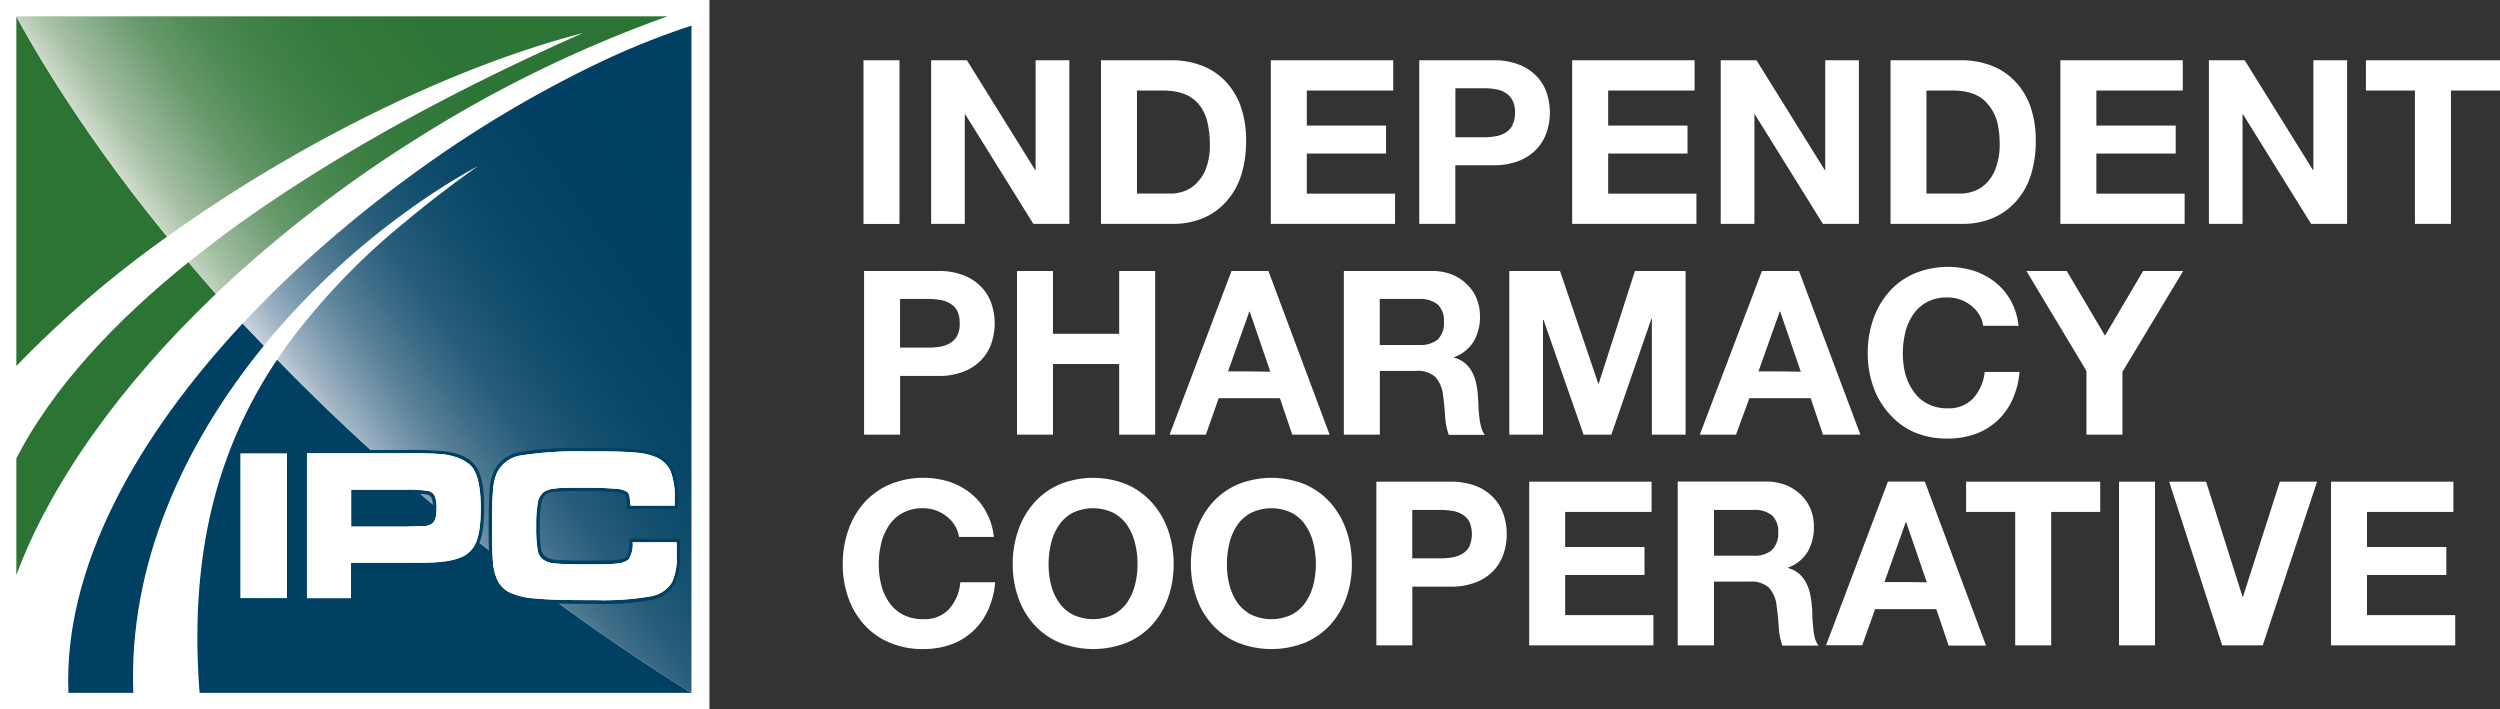
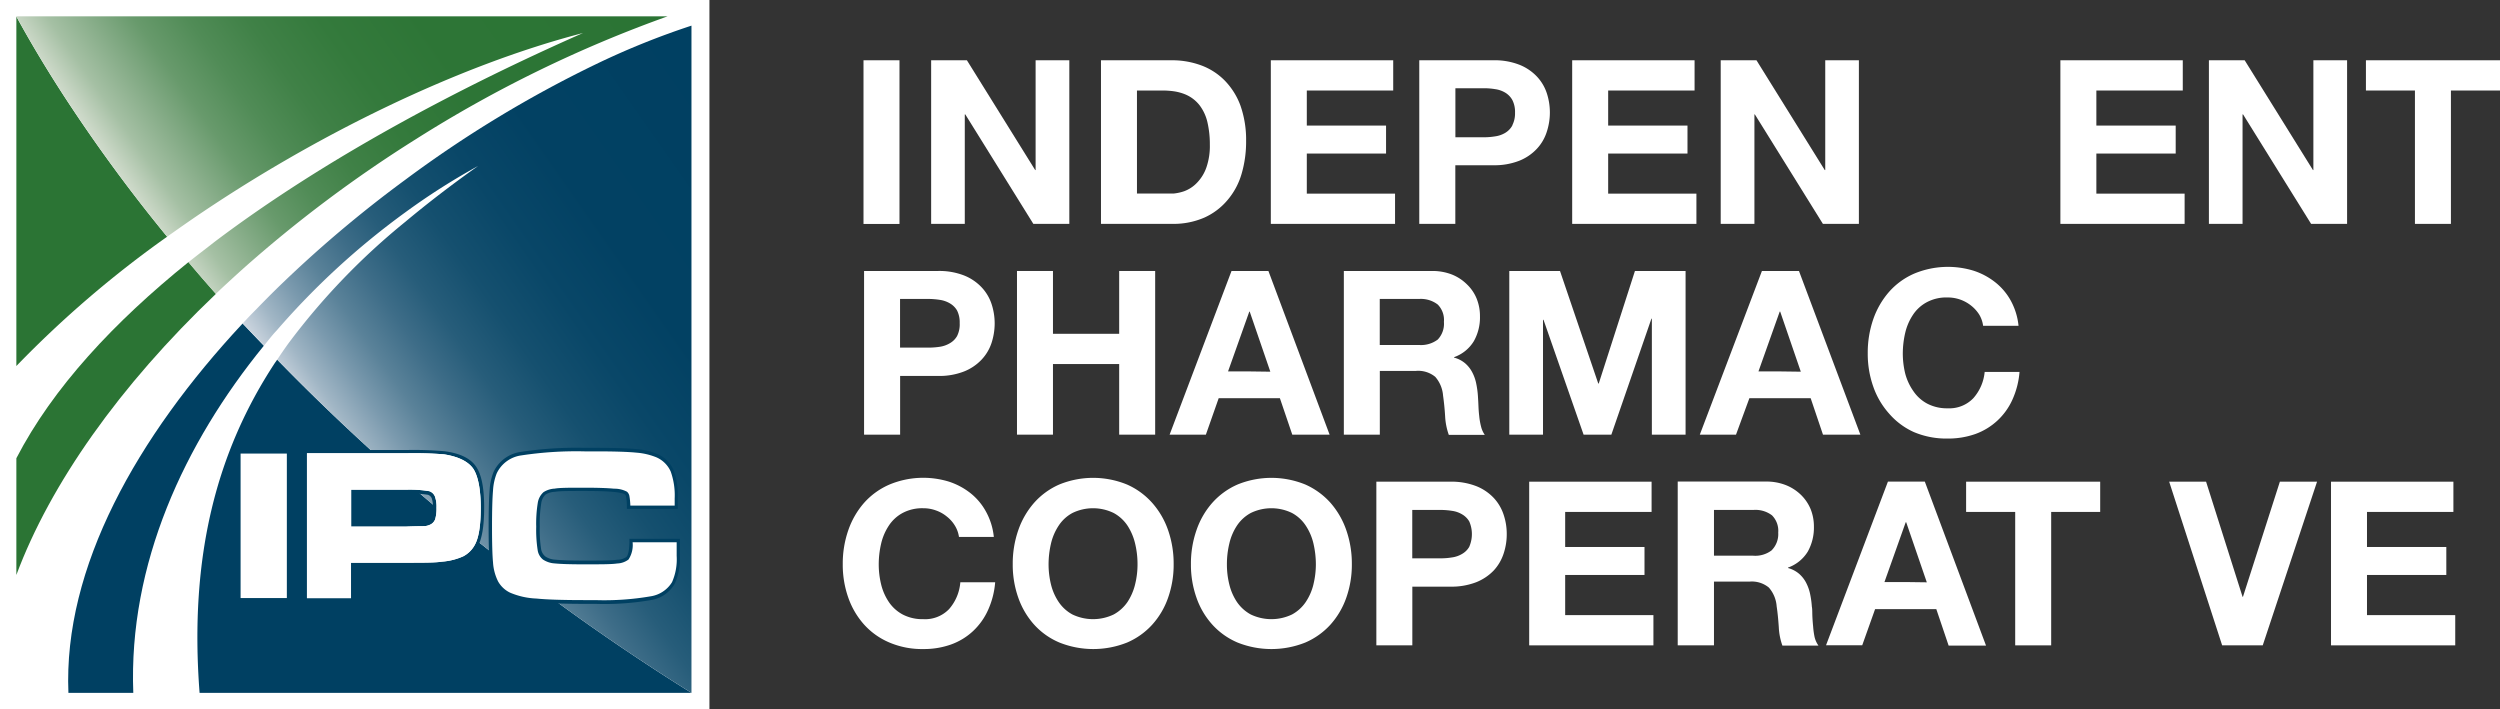
<svg xmlns="http://www.w3.org/2000/svg" viewBox="0 0 352.98 100.14">
  <rect x="0" y="0" width="352.98" height="100.14" fill="#333333" stroke="none" />
  <defs>
    <style>.cls-1{fill:#fff;}.cls-2{fill:#2b7434;}.cls-3{fill:url(#linear-gradient);}.cls-4{fill:#004062;}.cls-5{fill:url(#linear-gradient-2);}</style>
    <linearGradient id="linear-gradient" x1="16.55" y1="24.53" x2="79.13" y2="-19.29" gradientUnits="userSpaceOnUse">
      <stop offset="0" stop-color="#d0dbcc" />
      <stop offset="0.01" stop-color="#cad7c6" />
      <stop offset="0.06" stop-color="#a5c0a4" />
      <stop offset="0.13" stop-color="#84ab86" />
      <stop offset="0.19" stop-color="#689a6c" />
      <stop offset="0.27" stop-color="#518c57" />
      <stop offset="0.36" stop-color="#408147" />
      <stop offset="0.47" stop-color="#347a3c" />
      <stop offset="0.62" stop-color="#2d7536" />
      <stop offset="1" stop-color="#2b7434" />
    </linearGradient>
    <linearGradient id="linear-gradient-2" x1="55.95" y1="76.61" x2="118.21" y2="33.01" gradientUnits="userSpaceOnUse">
      <stop offset="0" stop-color="#ced7e1" />
      <stop offset="0" stop-color="#ccd5df" />
      <stop offset="0.05" stop-color="#a1b6c5" />
      <stop offset="0.11" stop-color="#7b9aae" />
      <stop offset="0.17" stop-color="#5a8299" />
      <stop offset="0.24" stop-color="#3e6d88" />
      <stop offset="0.31" stop-color="#275d7a" />
      <stop offset="0.4" stop-color="#15506f" />
      <stop offset="0.51" stop-color="#094768" />
      <stop offset="0.65" stop-color="#024163" />
      <stop offset="1" stop-color="#004062" />
    </linearGradient>
  </defs>
  <g id="Layer_2" data-name="Layer 2">
    <g id="IPC">
      <polygon class="cls-1" points="295.99 21.68 307.19 21.68 307.19 17.73 295.99 17.73 295.99 12.78 308.19 12.78 308.19 8.51 290.91 8.51 290.91 31.61 308.45 31.61 308.45 27.34 295.99 27.34 295.99 21.68" />
      <rect class="cls-1" x="121.92" y="8.51" width="5.08" height="23.11" />
      <polygon class="cls-1" points="184.51 21.68 195.7 21.68 195.7 17.73 184.51 17.73 184.51 12.78 196.71 12.78 196.71 8.51 179.43 8.51 179.43 31.61 196.97 31.61 196.97 27.34 184.51 27.34 184.51 21.68" />
      <polygon class="cls-1" points="146.22 24.01 146.16 24.01 136.52 8.51 131.47 8.51 131.47 31.61 136.22 31.61 136.22 16.15 136.29 16.15 145.9 31.61 150.98 31.61 150.98 8.51 146.22 8.51 146.22 24.01" />
      <polygon class="cls-1" points="334.05 8.51 334.05 12.78 340.97 12.78 340.97 31.61 346.05 31.61 346.05 12.78 352.98 12.78 352.98 8.51 334.05 8.51" />
      <path class="cls-1" d="M172.91,11.36a9.08,9.08,0,0,0-3.34-2.14,11.84,11.84,0,0,0-3.9-.71H155.45v23.1h10.22a10.89,10.89,0,0,0,4.36-.88,9.2,9.2,0,0,0,3.26-2.45,10,10,0,0,0,2-3.69,16.05,16.05,0,0,0,.65-4.66,14.55,14.55,0,0,0-.79-5A10,10,0,0,0,172.91,11.36Zm-2.58,12.29A5.86,5.86,0,0,1,169,25.81,4.76,4.76,0,0,1,167.19,27a6.55,6.55,0,0,1-1.52.33l-.61,0h-4.53V12.78h3.62a11.87,11.87,0,0,1,1.52.1,6.89,6.89,0,0,1,1.64.43,5,5,0,0,1,2.05,1.54,6.31,6.31,0,0,1,1.12,2.41,13.85,13.85,0,0,1,.34,3.16A9.26,9.26,0,0,1,170.33,23.65Z" />
-       <path class="cls-1" d="M284.39,11.36a9.08,9.08,0,0,0-3.34-2.14,11.73,11.73,0,0,0-3.89-.71H266.93v23.1h10.23a10.81,10.81,0,0,0,4.35-.88,9.33,9.33,0,0,0,3.27-2.45,10.18,10.18,0,0,0,2-3.69,15.72,15.72,0,0,0,.65-4.66,14.32,14.32,0,0,0-.79-5A9.81,9.81,0,0,0,284.39,11.36Zm-2.58,12.29a5.86,5.86,0,0,1-1.29,2.16A4.72,4.72,0,0,1,278.68,27a6.78,6.78,0,0,1-1.52.33l-.62,0H272V12.78h3.62a10.44,10.44,0,0,1,1.53.1,6.93,6.93,0,0,1,1.63.43,4.93,4.93,0,0,1,2,1.54A6.31,6.31,0,0,1,282,17.26a13.31,13.31,0,0,1,.34,3.16A9.26,9.26,0,0,1,281.81,23.65Z" />
      <path class="cls-1" d="M217,10.81a6.9,6.9,0,0,0-2.48-1.67,9.59,9.59,0,0,0-3.68-.63H200.39v23.1h5.09V23.33h5.34a9.59,9.59,0,0,0,3.68-.63A6.9,6.9,0,0,0,217,21a6.28,6.28,0,0,0,1.39-2.38,8.75,8.75,0,0,0,0-5.48A6.28,6.28,0,0,0,217,10.81Zm-3.46,6.89a2.78,2.78,0,0,1-1,1.05,3.75,3.75,0,0,1-1.42.5,9.5,9.5,0,0,1-1.43.13h-4.2V12.46h4.2a9.5,9.5,0,0,1,1.43.13,3.75,3.75,0,0,1,1.42.5,2.78,2.78,0,0,1,1,1.05,3.68,3.68,0,0,1,.37,1.78A3.68,3.68,0,0,1,213.52,17.7Z" />
      <polygon class="cls-1" points="326.63 24.01 326.57 24.01 316.93 8.51 311.88 8.51 311.88 31.61 316.63 31.61 316.63 16.15 316.7 16.15 326.31 31.61 331.39 31.61 331.39 8.51 326.63 8.51 326.63 24.01" />
      <polygon class="cls-1" points="257.71 24.01 257.64 24.01 248 8.51 242.95 8.51 242.95 31.61 247.71 31.61 247.71 16.15 247.77 16.15 257.38 31.61 262.46 31.61 262.46 8.51 257.71 8.51 257.71 24.01" />
      <polygon class="cls-1" points="227.06 21.68 238.26 21.68 238.26 17.73 227.06 17.73 227.06 12.78 239.26 12.78 239.26 8.51 221.98 8.51 221.98 31.61 239.52 31.61 239.52 27.34 227.06 27.34 227.06 21.68" />
      <path class="cls-1" d="M176.39,38.26h-2.51l-8.74,23.11h5.12l1.81-5.15h8.64l1.75,5.15h5.27l-8.64-23.11Zm0,14.18h-3l3-8.44,0,0h.06l2.91,8.48Z" />
      <path class="cls-1" d="M138.59,40.56a6.9,6.9,0,0,0-2.48-1.67,9.59,9.59,0,0,0-3.68-.63H122V61.37h5.09V53.08h5.34a9.59,9.59,0,0,0,3.68-.63,6.9,6.9,0,0,0,2.48-1.67A6.32,6.32,0,0,0,140,48.41a8.87,8.87,0,0,0,.44-2.74,8.75,8.75,0,0,0-.44-2.75A6.36,6.36,0,0,0,138.59,40.56Zm-3.46,6.89a2.71,2.71,0,0,1-1,1,3.93,3.93,0,0,1-1.42.51,11,11,0,0,1-1.43.12h-4.2V42.21h4.2a11,11,0,0,1,1.43.13,3.92,3.92,0,0,1,1.42.5,2.78,2.78,0,0,1,1,1,3.7,3.7,0,0,1,.37,1.78A3.65,3.65,0,0,1,135.13,47.45Z" />
      <polygon class="cls-1" points="158.02 47.13 148.67 47.13 148.67 38.26 143.59 38.26 143.59 61.37 148.67 61.37 148.67 51.4 158.02 51.4 158.02 61.37 163.1 61.37 163.1 38.26 158.02 38.26 158.02 47.13" />
      <polygon class="cls-1" points="225.73 54.15 225.66 54.15 220.26 38.26 213.1 38.26 213.1 61.37 217.86 61.37 217.86 45.15 217.93 45.15 223.59 61.37 227.51 61.37 233.17 44.99 233.23 44.99 233.23 61.37 237.99 61.37 237.99 38.26 230.84 38.26 225.73 54.15" />
      <path class="cls-1" d="M208.85,58.71c-.06-.52-.09-1-.11-1.52s-.05-.92-.07-1.29a13.14,13.14,0,0,0-.24-1.75,5.84,5.84,0,0,0-.57-1.6,4.26,4.26,0,0,0-1-1.26,4,4,0,0,0-1.56-.8v-.06a5.34,5.34,0,0,0,2.8-2.27,6.83,6.83,0,0,0,.86-3.52,6.56,6.56,0,0,0-.47-2.48,5.77,5.77,0,0,0-1.36-2A6.37,6.37,0,0,0,205,38.76a7.55,7.55,0,0,0-2.8-.5H189.74V61.37h5.08v-9h5.08a3.79,3.79,0,0,1,2.75.84,4.56,4.56,0,0,1,1.1,2.65c.13.93.23,1.9.29,2.91a9.21,9.21,0,0,0,.52,2.63h5.08a3.42,3.42,0,0,1-.53-1.19A9.37,9.37,0,0,1,208.85,58.71ZM203,47.94a3.91,3.91,0,0,1-2.63.77h-5.56v-6.5h5.56A3.91,3.91,0,0,1,203,43a3.09,3.09,0,0,1,.87,2.44A3.24,3.24,0,0,1,203,47.94Z" />
      <path class="cls-1" d="M278.62,56.22A4.69,4.69,0,0,1,275,57.65a6,6,0,0,1-2.91-.67,5.48,5.48,0,0,1-1.94-1.76A7.71,7.71,0,0,1,269,52.74a12,12,0,0,1-.34-2.83A13,13,0,0,1,269,47a7.75,7.75,0,0,1,1.09-2.54,5.36,5.36,0,0,1,1.94-1.78A5.85,5.85,0,0,1,275,42a5.27,5.27,0,0,1,3.33,1.17,5,5,0,0,1,1.14,1.28A4.15,4.15,0,0,1,280,46H285a9.3,9.3,0,0,0-1.1-3.56,8.52,8.52,0,0,0-2.22-2.61,9.82,9.82,0,0,0-3-1.6,12.38,12.38,0,0,0-8.38.39,10.09,10.09,0,0,0-3.58,2.59,11.63,11.63,0,0,0-2.23,3.86,14.44,14.44,0,0,0-.78,4.81,13.94,13.94,0,0,0,.78,4.71,11.25,11.25,0,0,0,2.23,3.8A10.1,10.1,0,0,0,270.21,61a11.73,11.73,0,0,0,4.77.92,11.47,11.47,0,0,0,3.92-.64,9.11,9.11,0,0,0,5.24-4.86,11.71,11.71,0,0,0,1-3.91h-4.92A6.51,6.51,0,0,1,278.62,56.22Z" />
-       <polygon class="cls-1" points="302.59 38.26 297.21 47.39 291.81 38.26 286.11 38.26 294.59 52.37 294.59 61.37 299.67 61.37 299.67 52.5 308.25 38.26 302.59 38.26" />
      <path class="cls-1" d="M251.28,38.26h-2.51L240,61.37h5.11L247,56.22h8.65l1.74,5.15h5.28L254,38.26Zm0,14.18h-3l3-8.44v0h.07l2.91,8.48Z" />
      <path class="cls-1" d="M269.07,68h-2.51l-8.74,23.11h5.11L264.75,86h8.64l1.74,5.15h5.28L271.77,68Zm0,14.18h-3l3-8.44v0h.07l2.91,8.48Z" />
      <polygon class="cls-1" points="277.6 72.28 284.53 72.28 284.53 91.12 289.61 91.12 289.61 72.28 296.53 72.28 296.53 68.01 277.6 68.01 277.6 72.28" />
-       <rect class="cls-1" x="299.19" y="68.01" width="5.08" height="23.11" />
      <polygon class="cls-1" points="316.69 84.26 316.63 84.26 311.48 68.01 306.27 68.01 313.75 91.12 319.48 91.12 327.15 68.01 321.9 68.01 316.69 84.26" />
      <polygon class="cls-1" points="334.2 86.85 334.2 81.18 345.4 81.18 345.4 77.23 334.2 77.23 334.2 72.28 346.4 72.28 346.4 68.01 329.12 68.01 329.12 91.12 346.66 91.12 346.66 86.85 334.2 86.85" />
      <path class="cls-1" d="M256,88.46c-.05-.51-.09-1-.11-1.52s0-.93-.07-1.29a12.92,12.92,0,0,0-.24-1.75,6.18,6.18,0,0,0-.56-1.6A4.29,4.29,0,0,0,254,81a4,4,0,0,0-1.55-.8v-.06a5.38,5.38,0,0,0,2.8-2.27,6.93,6.93,0,0,0,.86-3.52,6.56,6.56,0,0,0-.47-2.48,6.05,6.05,0,0,0-1.36-2,6.52,6.52,0,0,0-2.14-1.38,7.51,7.51,0,0,0-2.8-.5H236.88V91.12H242v-9H247a3.77,3.77,0,0,1,2.75.84,4.52,4.52,0,0,1,1.1,2.65c.14.93.23,1.9.3,2.92a8.89,8.89,0,0,0,.51,2.62h5.09a3.46,3.46,0,0,1-.54-1.18A11.12,11.12,0,0,1,256,88.46Zm-5.84-10.77a3.81,3.81,0,0,1-2.62.77H242V72h5.57a3.87,3.87,0,0,1,2.62.76,3.09,3.09,0,0,1,.88,2.44A3.24,3.24,0,0,1,250.15,77.69Z" />
      <path class="cls-1" d="M210.91,70.31a6.86,6.86,0,0,0-2.47-1.67,9.65,9.65,0,0,0-3.69-.63H194.33V91.12h5.08V82.83h5.34a9.65,9.65,0,0,0,3.69-.63,7,7,0,0,0,2.47-1.66,6.44,6.44,0,0,0,1.39-2.38,8.59,8.59,0,0,0,.44-2.74,8.47,8.47,0,0,0-.44-2.75A6.36,6.36,0,0,0,210.91,70.31Zm-3.46,6.89a2.71,2.71,0,0,1-1,1,3.75,3.75,0,0,1-1.42.5,9.37,9.37,0,0,1-1.42.13h-4.21V72h4.21a10.86,10.86,0,0,1,1.42.13,3.75,3.75,0,0,1,1.42.5,2.78,2.78,0,0,1,1,1,4.47,4.47,0,0,1,0,3.56Z" />
      <polygon class="cls-1" points="220.99 81.18 232.19 81.18 232.19 77.23 220.99 77.23 220.99 72.28 233.19 72.28 233.19 68.01 215.91 68.01 215.91 91.12 233.45 91.12 233.45 86.85 220.99 86.85 220.99 81.18" />
      <path class="cls-1" d="M187.86,71a10.42,10.42,0,0,0-3.56-2.59,12.65,12.65,0,0,0-9.57,0A10.27,10.27,0,0,0,171.16,71a11.41,11.41,0,0,0-2.23,3.87,14.34,14.34,0,0,0-.78,4.8,13.94,13.94,0,0,0,.78,4.71,11.09,11.09,0,0,0,2.23,3.8,10.15,10.15,0,0,0,3.57,2.54,12.9,12.9,0,0,0,9.57,0,10.29,10.29,0,0,0,3.56-2.54,11.25,11.25,0,0,0,2.23-3.8,13.94,13.94,0,0,0,.78-4.71,14.34,14.34,0,0,0-.78-4.8A11.58,11.58,0,0,0,187.86,71Zm-2.41,11.5A7.71,7.71,0,0,1,184.36,85a5.48,5.48,0,0,1-1.94,1.76,6.75,6.75,0,0,1-5.82,0A5.6,5.6,0,0,1,174.65,85a7.69,7.69,0,0,1-1.08-2.48,11.54,11.54,0,0,1-.34-2.83,12.45,12.45,0,0,1,.34-2.94,7.74,7.74,0,0,1,1.08-2.54,5.47,5.47,0,0,1,1.95-1.78,6.65,6.65,0,0,1,5.82,0,5.36,5.36,0,0,1,1.94,1.78,7.75,7.75,0,0,1,1.09,2.54,13,13,0,0,1,.34,2.94A12,12,0,0,1,185.45,82.49Z" />
      <path class="cls-1" d="M162.68,71a10.32,10.32,0,0,0-3.56-2.59,12.62,12.62,0,0,0-9.56,0A10.22,10.22,0,0,0,146,71a11.58,11.58,0,0,0-2.23,3.87,14.34,14.34,0,0,0-.78,4.8,13.94,13.94,0,0,0,.78,4.71,11.25,11.25,0,0,0,2.23,3.8,10.1,10.1,0,0,0,3.58,2.54,12.88,12.88,0,0,0,9.56,0,10.2,10.2,0,0,0,3.56-2.54,11.09,11.09,0,0,0,2.23-3.8,13.94,13.94,0,0,0,.78-4.71,14.34,14.34,0,0,0-.78-4.8A11.41,11.41,0,0,0,162.68,71Zm-2.41,11.5A7.92,7.92,0,0,1,159.19,85a5.6,5.6,0,0,1-1.95,1.76,6.75,6.75,0,0,1-5.82,0A5.48,5.48,0,0,1,149.48,85a7.71,7.71,0,0,1-1.09-2.48,12,12,0,0,1-.34-2.83,13,13,0,0,1,.34-2.94,7.75,7.75,0,0,1,1.09-2.54,5.36,5.36,0,0,1,1.94-1.78,6.65,6.65,0,0,1,5.82,0,5.47,5.47,0,0,1,1.95,1.78,8,8,0,0,1,1.08,2.54,12.45,12.45,0,0,1,.34,2.94A11.54,11.54,0,0,1,160.27,82.49Z" />
      <path class="cls-1" d="M134,86a4.68,4.68,0,0,1-3.64,1.42,6,6,0,0,1-2.91-.66A5.48,5.48,0,0,1,125.5,85a7.71,7.71,0,0,1-1.09-2.48,12,12,0,0,1-.34-2.83,13,13,0,0,1,.34-2.94,7.75,7.75,0,0,1,1.09-2.54,5.36,5.36,0,0,1,1.94-1.78,5.85,5.85,0,0,1,2.91-.67,5.16,5.16,0,0,1,1.8.31,5,5,0,0,1,1.53.86,4.79,4.79,0,0,1,1.14,1.28,4.21,4.21,0,0,1,.58,1.6h4.92a9.3,9.3,0,0,0-1.1-3.56A8.52,8.52,0,0,0,137,69.61a9.82,9.82,0,0,0-3-1.6,12.38,12.38,0,0,0-8.38.39A10.22,10.22,0,0,0,122,71a11.58,11.58,0,0,0-2.23,3.87,14.34,14.34,0,0,0-.78,4.8,13.94,13.94,0,0,0,.78,4.71,11.25,11.25,0,0,0,2.23,3.8,10.1,10.1,0,0,0,3.58,2.54,11.73,11.73,0,0,0,4.77.92,11.43,11.43,0,0,0,3.92-.64,9.05,9.05,0,0,0,3.1-1.88,9.27,9.27,0,0,0,2.14-3,11.71,11.71,0,0,0,1-3.91h-4.92A6.51,6.51,0,0,1,134,86Z" />
      <rect class="cls-1" width="100.14" height="100.14" />
      <rect class="cls-1" width="100.14" height="100.14" />
      <path class="cls-2" d="M26.62,37C16.15,45.44,7.47,54.72,2.31,64.7V81.18C7.09,68.35,16.86,54.47,30.49,41.49Q28.51,39.27,26.62,37Z" />
      <path class="cls-2" d="M23.6,33.42A224.34,224.34,0,0,1,9.54,14.34q-4-6.1-7.23-12V51.68A150.64,150.64,0,0,1,23.6,33.42Z" />
      <path class="cls-3" d="M2.31,2.31q3.23,5.91,7.23,12A224.34,224.34,0,0,0,23.6,33.42c1.14-.81,2.29-1.62,3.45-2.42C44.4,19.1,64.72,9.22,82.32,4.66c-17.14,7.56-36.23,17.57-52,29.47-1.27,1-2.5,1.92-3.72,2.9q1.89,2.23,3.87,4.46c1.25-1.19,2.54-2.37,3.85-3.55A183.22,183.22,0,0,1,58.75,19.63,178.83,178.83,0,0,1,94.25,2.31Z" />
      <path class="cls-4" d="M37.25,48.82q-1.5-1.56-3-3.14C19.34,61.68,8.92,80.13,9.66,97.83h9.16C18.12,79.66,26,62.62,37.25,48.82Z" />
      <path class="cls-4" d="M69,77.66A307.54,307.54,0,0,1,39.14,50.78l-.32.45c-8.19,12.46-12.13,27.2-10.64,46.6H97.63A310.75,310.75,0,0,1,69,77.66Z" />
      <path class="cls-5" d="M84.13,9.07A166.21,166.21,0,0,0,57.2,25.4,171.79,171.79,0,0,0,38.82,41c-.89.88-1.76,1.76-2.62,2.65q-1,1-1.92,2,1.47,1.57,3,3.14c.52-.63,1-1.27,1.57-1.9l.25-.27A107.56,107.56,0,0,1,57.2,30a94.93,94.93,0,0,1,10.31-6.57Q62,27.33,57.2,31.34A96.14,96.14,0,0,0,40.77,48.42c-.56.77-1.1,1.56-1.63,2.36A307.54,307.54,0,0,0,69,77.66,310.75,310.75,0,0,0,97.63,97.83V3.62A110,110,0,0,0,84.13,9.07Z" />
      <rect class="cls-4" x="33.47" y="63.54" width="7.53" height="21.41" />
      <path class="cls-4" d="M82.54,85.26c-3.09,0-5.39-.1-6.84-.22a11.38,11.38,0,0,1-3.91-.92,4.44,4.44,0,0,1-1.88-1.78,7.39,7.39,0,0,1-.78-2.9c-.09-1-.14-2.66-.14-5.07s.05-4.08.14-5.16a8.06,8.06,0,0,1,.57-2.6,5,5,0,0,1,3.8-2.8,51.89,51.89,0,0,1,9-.58H84.1c2.62,0,4.57.06,5.79.18a9.77,9.77,0,0,1,3,.72,4.35,4.35,0,0,1,2.2,2.21,10.21,10.21,0,0,1,.61,4c0,.08,0,1.51,0,1.51H88.51l0-.47a7.29,7.29,0,0,0-.12-1.28.5.5,0,0,0-.18-.31s-.27-.21-1.52-.33c-.9-.09-2.25-.14-4.13-.14h-.22c-1.93,0-3.27,0-4,.12a2.7,2.7,0,0,0-1.33.4,2.08,2.08,0,0,0-.59,1.22,18,18,0,0,0-.21,3.28,17.61,17.61,0,0,0,.19,3.17A1.68,1.68,0,0,0,77,78.57a2.81,2.81,0,0,0,1.42.45c.76.08,2.11.13,4,.13h.17c2.21,0,3.78,0,4.54-.12a2.25,2.25,0,0,0,1.31-.39c.12-.11.4-.54.43-2.08v-.49H96l0,.48c0,1,0,1.65,0,2a8.25,8.25,0,0,1-.76,3.92A4.74,4.74,0,0,1,92,84.71a38.5,38.5,0,0,1-7.92.55Z" />
      <path class="cls-4" d="M42.86,85V63.54H57.34a49.75,49.75,0,0,1,5.42.17c2.16.28,3.66,1,4.45,2.16s1.15,3,1.15,5.81c0,2.63-.31,4.44-.94,5.55A4.48,4.48,0,0,1,65.53,79a9.62,9.62,0,0,1-3.11.8c-.91.1-2.6.15-5,.15H50.08v5Zm14.49-11.1c1.81,0,2.38,0,2.55-.06a1.65,1.65,0,0,0,.66-.18.85.85,0,0,0,.42-.49,4.73,4.73,0,0,0,.15-1.44,3.8,3.8,0,0,0-.18-1.4.9.9,0,0,0-.52-.47,16.58,16.58,0,0,0-3.08-.17H50.08v4.21Z" />
-       <polygon class="cls-1" points="40.5 84.44 37.24 84.44 33.97 84.44 33.97 64.04 37.24 64.04 40.5 64.04 40.5 84.44" />
      <path class="cls-1" d="M94.89,82.19a4.29,4.29,0,0,1-3,2,38.43,38.43,0,0,1-7.81.54H82.54q-4.65,0-6.79-.22A10.52,10.52,0,0,1,72,83.67a3.86,3.86,0,0,1-1.67-1.57,6.94,6.94,0,0,1-.72-2.71c-.09-.93-.14-2.6-.14-5s.05-4.07.14-5.12a7.77,7.77,0,0,1,.52-2.43A4.51,4.51,0,0,1,73.6,64.3a51.65,51.65,0,0,1,8.94-.57H84.1c2.63,0,4.54.06,5.74.18a9.33,9.33,0,0,1,2.86.67,3.94,3.94,0,0,1,2,2,10.06,10.06,0,0,1,.56,3.81c0,.08,0,.42,0,1H89A9.34,9.34,0,0,0,88.86,70a1.09,1.09,0,0,0-.33-.57A3.75,3.75,0,0,0,86.71,69c-.92-.09-2.31-.14-4.17-.14h-.22c-1.94,0-3.29,0-4,.13a3.17,3.17,0,0,0-1.58.5A2.54,2.54,0,0,0,75.93,71a18.21,18.21,0,0,0-.22,3.38,18.6,18.6,0,0,0,.2,3.27A2.09,2.09,0,0,0,76.66,79a3.35,3.35,0,0,0,1.66.55c.77.08,2.11.13,4.05.13h.17c2.28,0,3.82,0,4.59-.12A2.82,2.82,0,0,0,88.74,79a3.74,3.74,0,0,0,.58-2.44h6.22c0,1,0,1.64,0,1.93A8,8,0,0,1,94.89,82.19Z" />
      <path class="cls-1" d="M66.8,66.15c-.72-1-2.08-1.68-4.11-2A52.3,52.3,0,0,0,57.34,64h-14V84.45h6.22v-5H57.4c2.42,0,4.08,0,5-.15a8.93,8.93,0,0,0,3-.75A3.9,3.9,0,0,0,67,77c.59-1,.88-2.78.88-5.3S67.51,67.19,66.8,66.15Zm-5.35,7.14a1.34,1.34,0,0,1-.66.76,2.28,2.28,0,0,1-.84.24c-.32,0-1.18,0-2.6.06H49.58V69.14h7.77a16.73,16.73,0,0,1,3.26.21,1.3,1.3,0,0,1,.79.73,4.19,4.19,0,0,1,.23,1.6A5.34,5.34,0,0,1,61.45,73.29Z" />
      <polygon class="cls-1" points="40.5 84.44 37.24 84.44 33.97 84.44 33.97 64.04 37.24 64.04 40.5 64.04 40.5 84.44" />
-       <path class="cls-1" d="M94.89,82.19a4.29,4.29,0,0,1-3,2,38.43,38.43,0,0,1-7.81.54H82.54q-4.65,0-6.79-.22A10.52,10.52,0,0,1,72,83.67a3.86,3.86,0,0,1-1.67-1.57,6.94,6.94,0,0,1-.72-2.71c-.09-.93-.14-2.6-.14-5s.05-4.07.14-5.12a7.77,7.77,0,0,1,.52-2.43A4.51,4.51,0,0,1,73.6,64.3a51.65,51.65,0,0,1,8.94-.57H84.1c2.63,0,4.54.06,5.74.18a9.33,9.33,0,0,1,2.86.67,3.94,3.94,0,0,1,2,2,10.06,10.06,0,0,1,.56,3.81c0,.08,0,.42,0,1H89A9.34,9.34,0,0,0,88.86,70a1.09,1.09,0,0,0-.33-.57A3.75,3.75,0,0,0,86.71,69c-.92-.09-2.31-.14-4.17-.14h-.22c-1.94,0-3.29,0-4,.13a3.17,3.17,0,0,0-1.58.5A2.54,2.54,0,0,0,75.93,71a18.21,18.21,0,0,0-.22,3.38,18.6,18.6,0,0,0,.2,3.27A2.09,2.09,0,0,0,76.66,79a3.35,3.35,0,0,0,1.66.55c.77.08,2.11.13,4.05.13h.17c2.28,0,3.82,0,4.59-.12A2.82,2.82,0,0,0,88.74,79a3.74,3.74,0,0,0,.58-2.44h6.22c0,1,0,1.64,0,1.93A8,8,0,0,1,94.89,82.19Z" />
      <path class="cls-1" d="M66.8,66.15c-.72-1-2.08-1.68-4.11-2A52.3,52.3,0,0,0,57.34,64h-14V84.45h6.22v-5H57.4c2.42,0,4.08,0,5-.15a8.93,8.93,0,0,0,3-.75A3.9,3.9,0,0,0,67,77c.59-1,.88-2.78.88-5.3S67.51,67.19,66.8,66.15Zm-5.35,7.14a1.34,1.34,0,0,1-.66.76,2.28,2.28,0,0,1-.84.24c-.32,0-1.18,0-2.6.06H49.58V69.14h7.77a16.73,16.73,0,0,1,3.26.21,1.3,1.3,0,0,1,.79.73,4.19,4.19,0,0,1,.23,1.6A5.34,5.34,0,0,1,61.45,73.29Z" />
    </g>
  </g>
</svg>